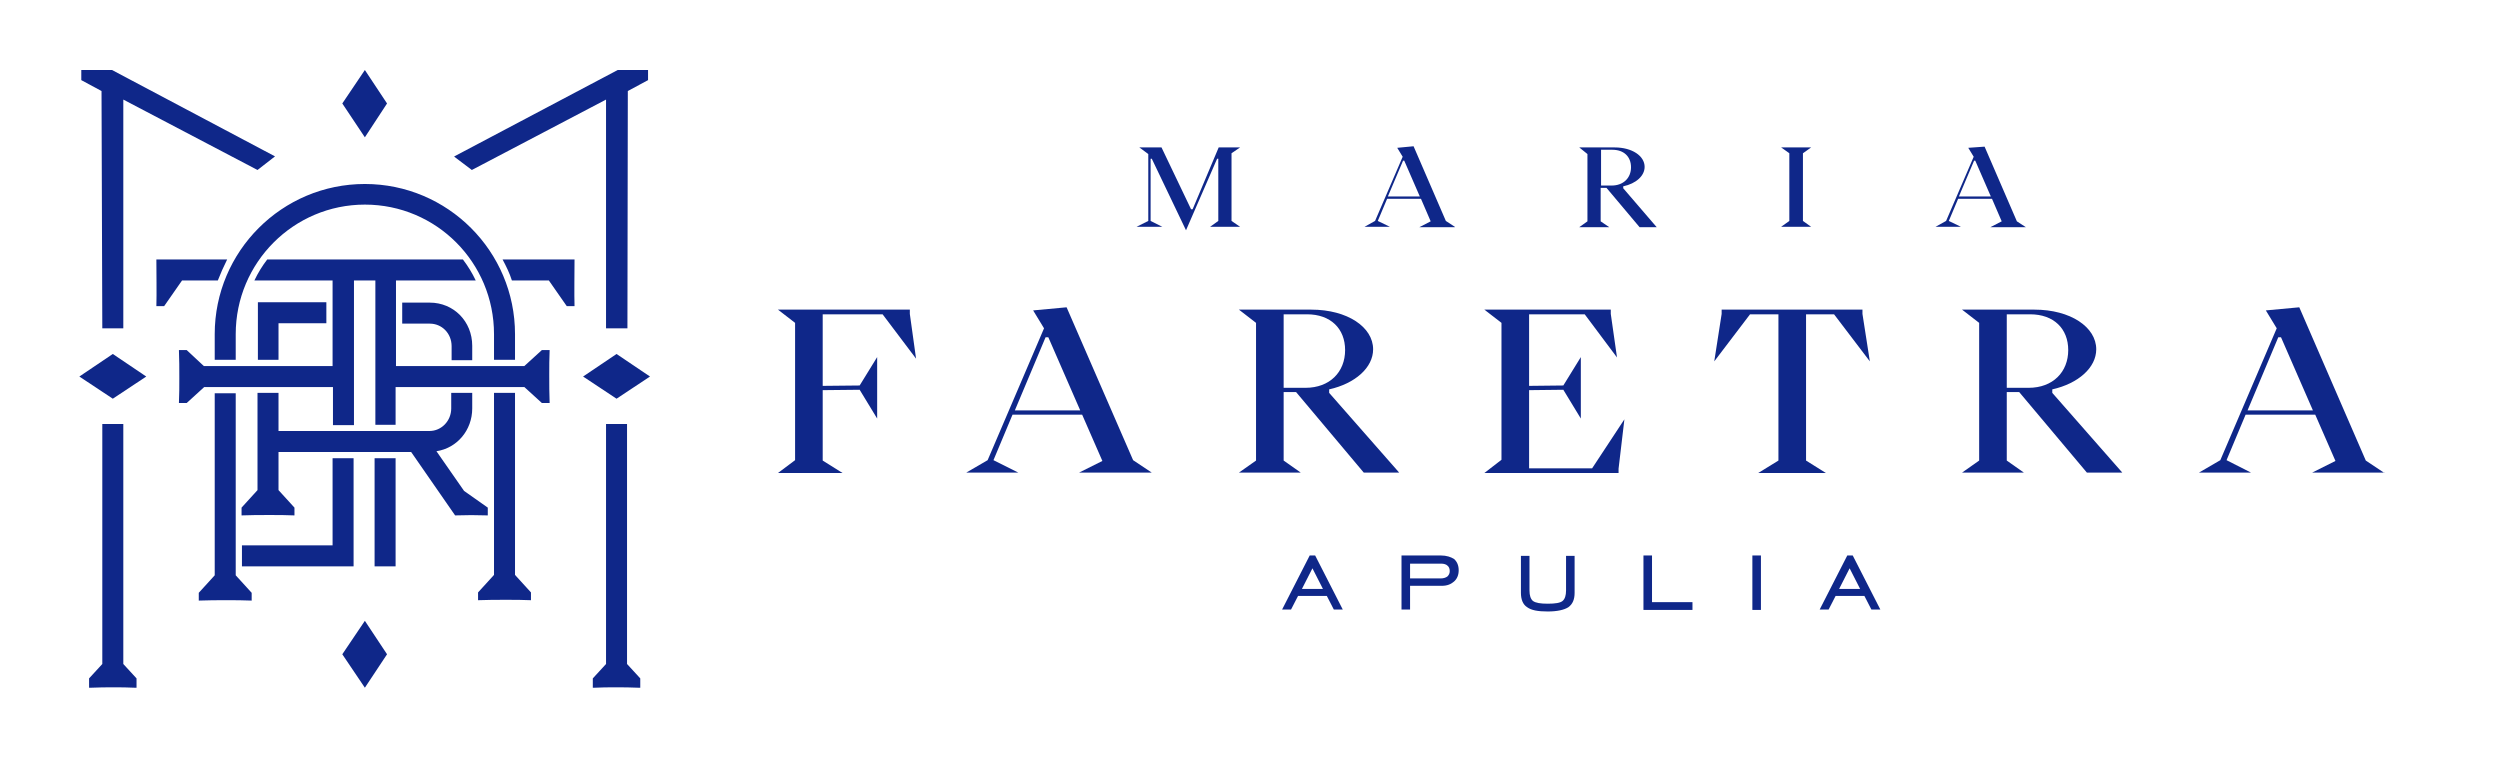
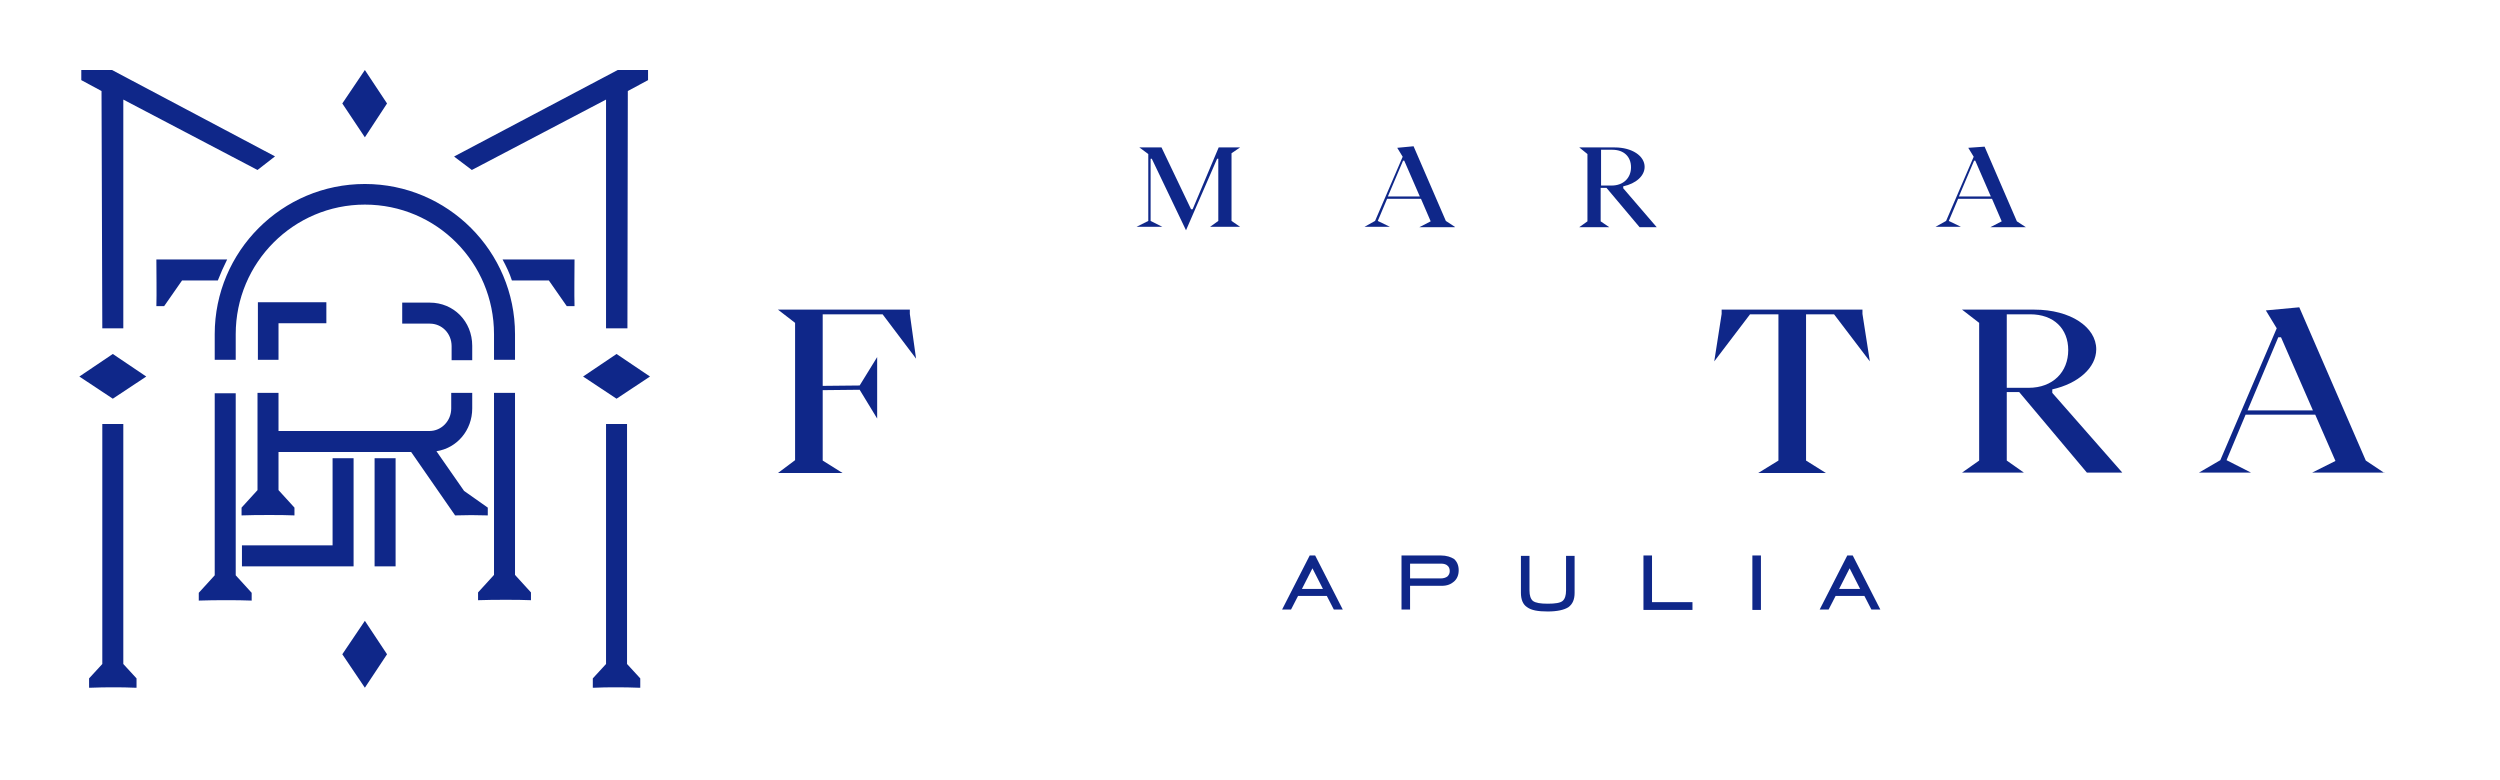
<svg xmlns="http://www.w3.org/2000/svg" version="1.1" baseProfile="basic" id="Layer_1" x="0px" y="0px" width="642.7px" height="200.5px" viewBox="0 0 642.7 200.5" xml:space="preserve">
  <style type="text/css">
	.st0{fill:#0F2789;}
</style>
  <g>
    <polygon class="st0" points="37.6,96.8 29,91 20.4,96.8 29,102.5  " />
    <path class="st0" d="M121.4,92.5v-3.6c0-6.3-4.8-11.1-10.9-11.1h-7.1v5.4h7.1c3.1,0,5.6,2.5,5.6,5.8v3.6H121.4z" />
    <polygon class="st0" points="83.9,83.1 83.9,77.7 66.3,77.7 66.3,92.5 71.6,92.5 71.6,83.1  " />
    <path class="st0" d="M26.3,109v61.7l-3.4,3.7v2.4l0.5,0c2.4-0.1,3.5-0.1,5.9-0.1c2.4,0,2.8,0,5.3,0.1l0.5,0v-2.4l-3.4-3.7l0-61.7   H26.3z" />
    <polygon class="st0" points="99.5,26.6 93.8,18 88,26.6 93.8,35.3  " />
    <polygon class="st0" points="26.3,84.4 31.7,84.4 31.7,25.6 66.2,43.7 70.7,40.2 28.8,18 20.9,18 20.9,20.6 26.1,23.4  " />
-     <path class="st0" d="M101.7,109.2v-9.7h33.1l4.5,4.1h2c-0.1-2.9-0.1-4.3-0.1-7.2c0-2.9,0-3.4,0.1-6.4h-2l-4.5,4.1h-0.7h-8.6h-23.7   v-22h20.5c-0.9-1.9-2-3.7-3.3-5.4H68.7c-1.3,1.7-2.4,3.5-3.3,5.4h20.1v22H62.2v0h-8.6v0h-1.2L48,90h-2c0.1,2.9,0.1,4.3,0.1,7.2   c0,2.9,0,3.4-0.1,6.4h2l4.5-4.1h33.1v9.8h5.4V72.1h5.5v37.1H101.7z" />
    <polygon class="st0" points="88,168.2 93.8,176.8 99.5,168.2 93.8,159.6  " />
    <polygon class="st0" points="155.8,25.6 155.8,84.4 161.3,84.4 161.4,23.4 166.6,20.6 166.6,18 158.8,18 116.8,40.2 116.8,40.3    121.3,43.7  " />
    <path class="st0" d="M129.2,66.7c0.9,1.7,1.8,3.5,2.4,5.4h9.5l4.6,6.6h2c-0.1-3,0-9,0-12H129.2z" />
    <rect x="96.3" y="117.8" class="st0" width="5.4" height="27.8" />
    <path class="st0" d="M132.4,92.5v-6.6c0-21.3-17.3-38.6-38.6-38.6c-21.3,0-38.6,17.3-38.6,38.6v6.6h5.4v-6.6   c0-18.4,14.9-33.3,33.2-33.3c18.4,0,33.2,14.9,33.2,33.3v6.6H132.4z" />
    <path class="st0" d="M55.2,101.1v46.8l-4.1,4.5v2c2.9-0.1,4.3-0.1,7.2-0.1c2.9,0,3.4,0,6.4,0.1v-2l-4.1-4.5v-46.8H55.2z" />
    <polygon class="st0" points="85.5,140.2 62.2,140.2 62.2,145.6 90.9,145.6 90.9,117.8 85.5,117.8  " />
    <path class="st0" d="M42.2,78.7l4.6-6.6H56c0.7-1.8,1.5-3.6,2.4-5.4H40.2c0,3,0.1,9.1,0,12H42.2z" />
    <path class="st0" d="M161.3,109h-5.5l0,61.7l-3.4,3.7v2.4l0.5,0c2.4-0.1,2.8-0.1,5.3-0.1c2.4,0,3.5,0,5.9,0.1l0.5,0v-2.4l-3.4-3.7   V109z" />
    <polygon class="st0" points="149.9,96.8 158.5,102.5 167.1,96.8 158.5,91  " />
    <path class="st0" d="M136.5,154.3v-2l-4.1-4.5v-46.8H127v46.8l-4.1,4.5v2c2.9-0.1,4.3-0.1,7.2-0.1   C133.1,154.2,133.6,154.2,136.5,154.3z" />
    <path class="st0" d="M125.4,130.5l-6.1-4.3l-7.1-10.2c5.3-0.8,9.2-5.4,9.2-11v-4H116v4c0,3.2-2.5,5.8-5.6,5.8H71.6v-9.8h-5.4v25   l-4.1,4.5v2c2.9-0.1,4.2-0.1,7.2-0.1c3,0,3.5,0,6.4,0.1v-2l-4.1-4.5v-9.8h34.1l11.3,16.3c2.9-0.1,5.4-0.1,8.4,0V130.5z" />
  </g>
  <g>
    <polygon class="st0" points="233.9,79.6 200,79.6 204.4,83 204.4,118.3 200,121.6 216.6,121.6 211.5,118.4 211.5,100.3 221,100.2    225.5,107.6 225.5,91.8 221,99.1 211.5,99.2 211.5,80.8 226.9,80.8 235.5,92.2 233.9,80.7  " />
-     <polygon class="st0" points="465.6,37.9 457.9,37.9 460,39.4 460,56.8 457.9,58.3 465.6,58.3 463.5,56.8 463.5,39.4  " />
    <path class="st0" d="M374,58.3l-2.3-1.5l-8.3-19.2l-4.2,0.4l1.4,2.3l-7.1,16.5l-2.7,1.5h6.5l-3.1-1.5l2.4-5.7h8.7l2.5,5.8l-2.9,1.5   H374z M356.8,50.5l3.9-9.2h0.3l4,9.2H356.8z" />
    <rect x="450.5" y="142.8" class="st0" width="2.2" height="14" />
    <path class="st0" d="M474.9,142.8l-7.1,13.9h2.3l1.8-3.5h7.4l1.8,3.5h2.3l-7.1-13.9H474.9z M472.8,151.4l2.7-5.3l2.7,5.3H472.8z" />
    <polygon class="st0" points="457.2,118.4 452,121.6 469.4,121.6 464.3,118.4 464.3,80.8 471.5,80.8 480.7,92.9 478.8,80.7    478.8,79.6 442.6,79.6 442.6,80.7 440.7,92.9 449.9,80.8 457.2,80.8  " />
-     <path class="st0" d="M274.2,79l-8.6,0.8l2.8,4.6l-14.5,33.9l-5.5,3.2h13.4l-6.4-3.2l4.9-11.7h17.9l5.2,11.9l-6,3h18.7l-4.8-3.2   L274.2,79z M260.9,105.5l7.9-18.8h0.7l8.2,18.8H260.9z" />
    <path class="st0" d="M527.6,100.1c6.7-1.5,11.3-5.6,11.3-10.3c0-5.7-6.6-10.2-15.9-10.2h-18.6l4.4,3.4v35.4l-4.4,3.1h15.9l-4.4-3.1   v-17.6h3.2l17.4,20.7h9.1l-18-20.5V100.1z M515.9,99.7V80.8h6c6.1,0,9.8,3.7,9.8,9.2c0,5.6-3.9,9.7-10.2,9.7H515.9z" />
    <path class="st0" d="M503.4,51.1h8.7l2.5,5.8l-2.9,1.5h9.1l-2.3-1.5l-8.3-19.2L506,38l1.4,2.3l-7.1,16.5l-2.7,1.5h6.5l-3.1-1.5   L503.4,51.1z M507.5,41.3h0.3l4,9.2h-8.2L507.5,41.3z" />
    <path class="st0" d="M613,121.6l-4.8-3.2L591.1,79l-8.6,0.8l2.8,4.6l-14.5,33.9l-5.5,3.2h13.4l-6.3-3.2l4.9-11.7h17.9l5.2,11.9   l-6,3H613z M577.8,105.5l7.9-18.8h0.7l8.2,18.8H577.8z" />
    <path class="st0" d="M370.4,142.8h-10.1v13.9h2.2v-6.1h8.2c1.3,0,2.3-0.4,3.1-1.1c0.8-0.7,1.2-1.7,1.2-2.9c0-1.2-0.4-2.2-1.2-2.9   C373,143.2,371.9,142.8,370.4,142.8z M372.1,148.2c-0.4,0.3-1,0.5-1.7,0.5h-7.9v-3.8h8c0.7,0,1.3,0.2,1.6,0.5   c0.4,0.3,0.6,0.8,0.6,1.4C372.7,147.4,372.5,147.8,372.1,148.2z" />
-     <path class="st0" d="M341.7,100.1c6.7-1.5,11.3-5.6,11.3-10.3c0-5.7-6.6-10.2-15.9-10.2h-18.6l4.4,3.4v35.4l-4.4,3.1h15.9l-4.4-3.1   v-17.6h3.2l17.4,20.7h9.1l-18-20.5V100.1z M330,99.7V80.8h6c6.1,0,9.8,3.7,9.8,9.2c0,5.6-3.9,9.7-10.2,9.7H330z" />
    <polygon class="st0" points="311.1,58.3 318.8,58.3 316.6,56.8 316.6,39.4 318.8,37.9 313.3,37.9 306.6,53.8 306.2,53.8    298.6,37.9 292.9,37.9 295.2,39.6 295.2,56.8 292.2,58.3 298.8,58.3 295.8,56.8 295.8,40.8 296.1,40.8 304.9,59.2 312.9,40.8    313.2,40.8 313.2,56.8  " />
    <path class="st0" d="M336.7,142.8l-7.1,13.9h2.3l1.8-3.5h7.4l1.8,3.5h2.3l-7.1-13.9H336.7z M334.7,151.4l2.7-5.3l2.7,5.3H334.7z" />
    <path class="st0" d="M402.6,151.8c0,1.3-0.3,2.2-0.9,2.7c-0.6,0.5-1.9,0.7-3.8,0.7c-1.9,0-3.1-0.2-3.8-0.7   c-0.6-0.5-0.9-1.4-0.9-2.7v-8.9H391v9.5c0,1.7,0.5,3,1.6,3.7c1.1,0.8,2.8,1.1,5.3,1.1c2.4,0,4.2-0.4,5.3-1.1c1.1-0.8,1.6-2,1.6-3.7   v-9.5h-2.2V151.8z" />
    <path class="st0" d="M417.3,48.4v-0.5c3.3-0.7,5.5-2.7,5.5-5c0-2.8-3.2-5-7.7-5H406l2.1,1.7v17.3l-2.1,1.5h7.7l-2.2-1.5v-8.6h1.5   l8.5,10.1h4.4L417.3,48.4z M411.6,47.7v-9.2h2.9c3,0,4.8,1.8,4.8,4.5c0,2.7-1.9,4.7-5,4.7H411.6z" />
    <polygon class="st0" points="424.7,142.8 422.5,142.8 422.5,156.8 435.1,156.8 435.1,154.8 424.7,154.8  " />
-     <polygon class="st0" points="393.1,120.4 393.1,100.3 401.9,100.2 406.4,107.6 406.4,91.8 401.9,99.1 393.1,99.2 393.1,80.8    407.4,80.8 415.7,91.9 414.1,80.7 414.1,79.6 381.6,79.6 386,83 386,118.2 381.6,121.6 416.1,121.6 416.1,120.5 417.6,107.8    409.3,120.4  " />
  </g>
</svg>